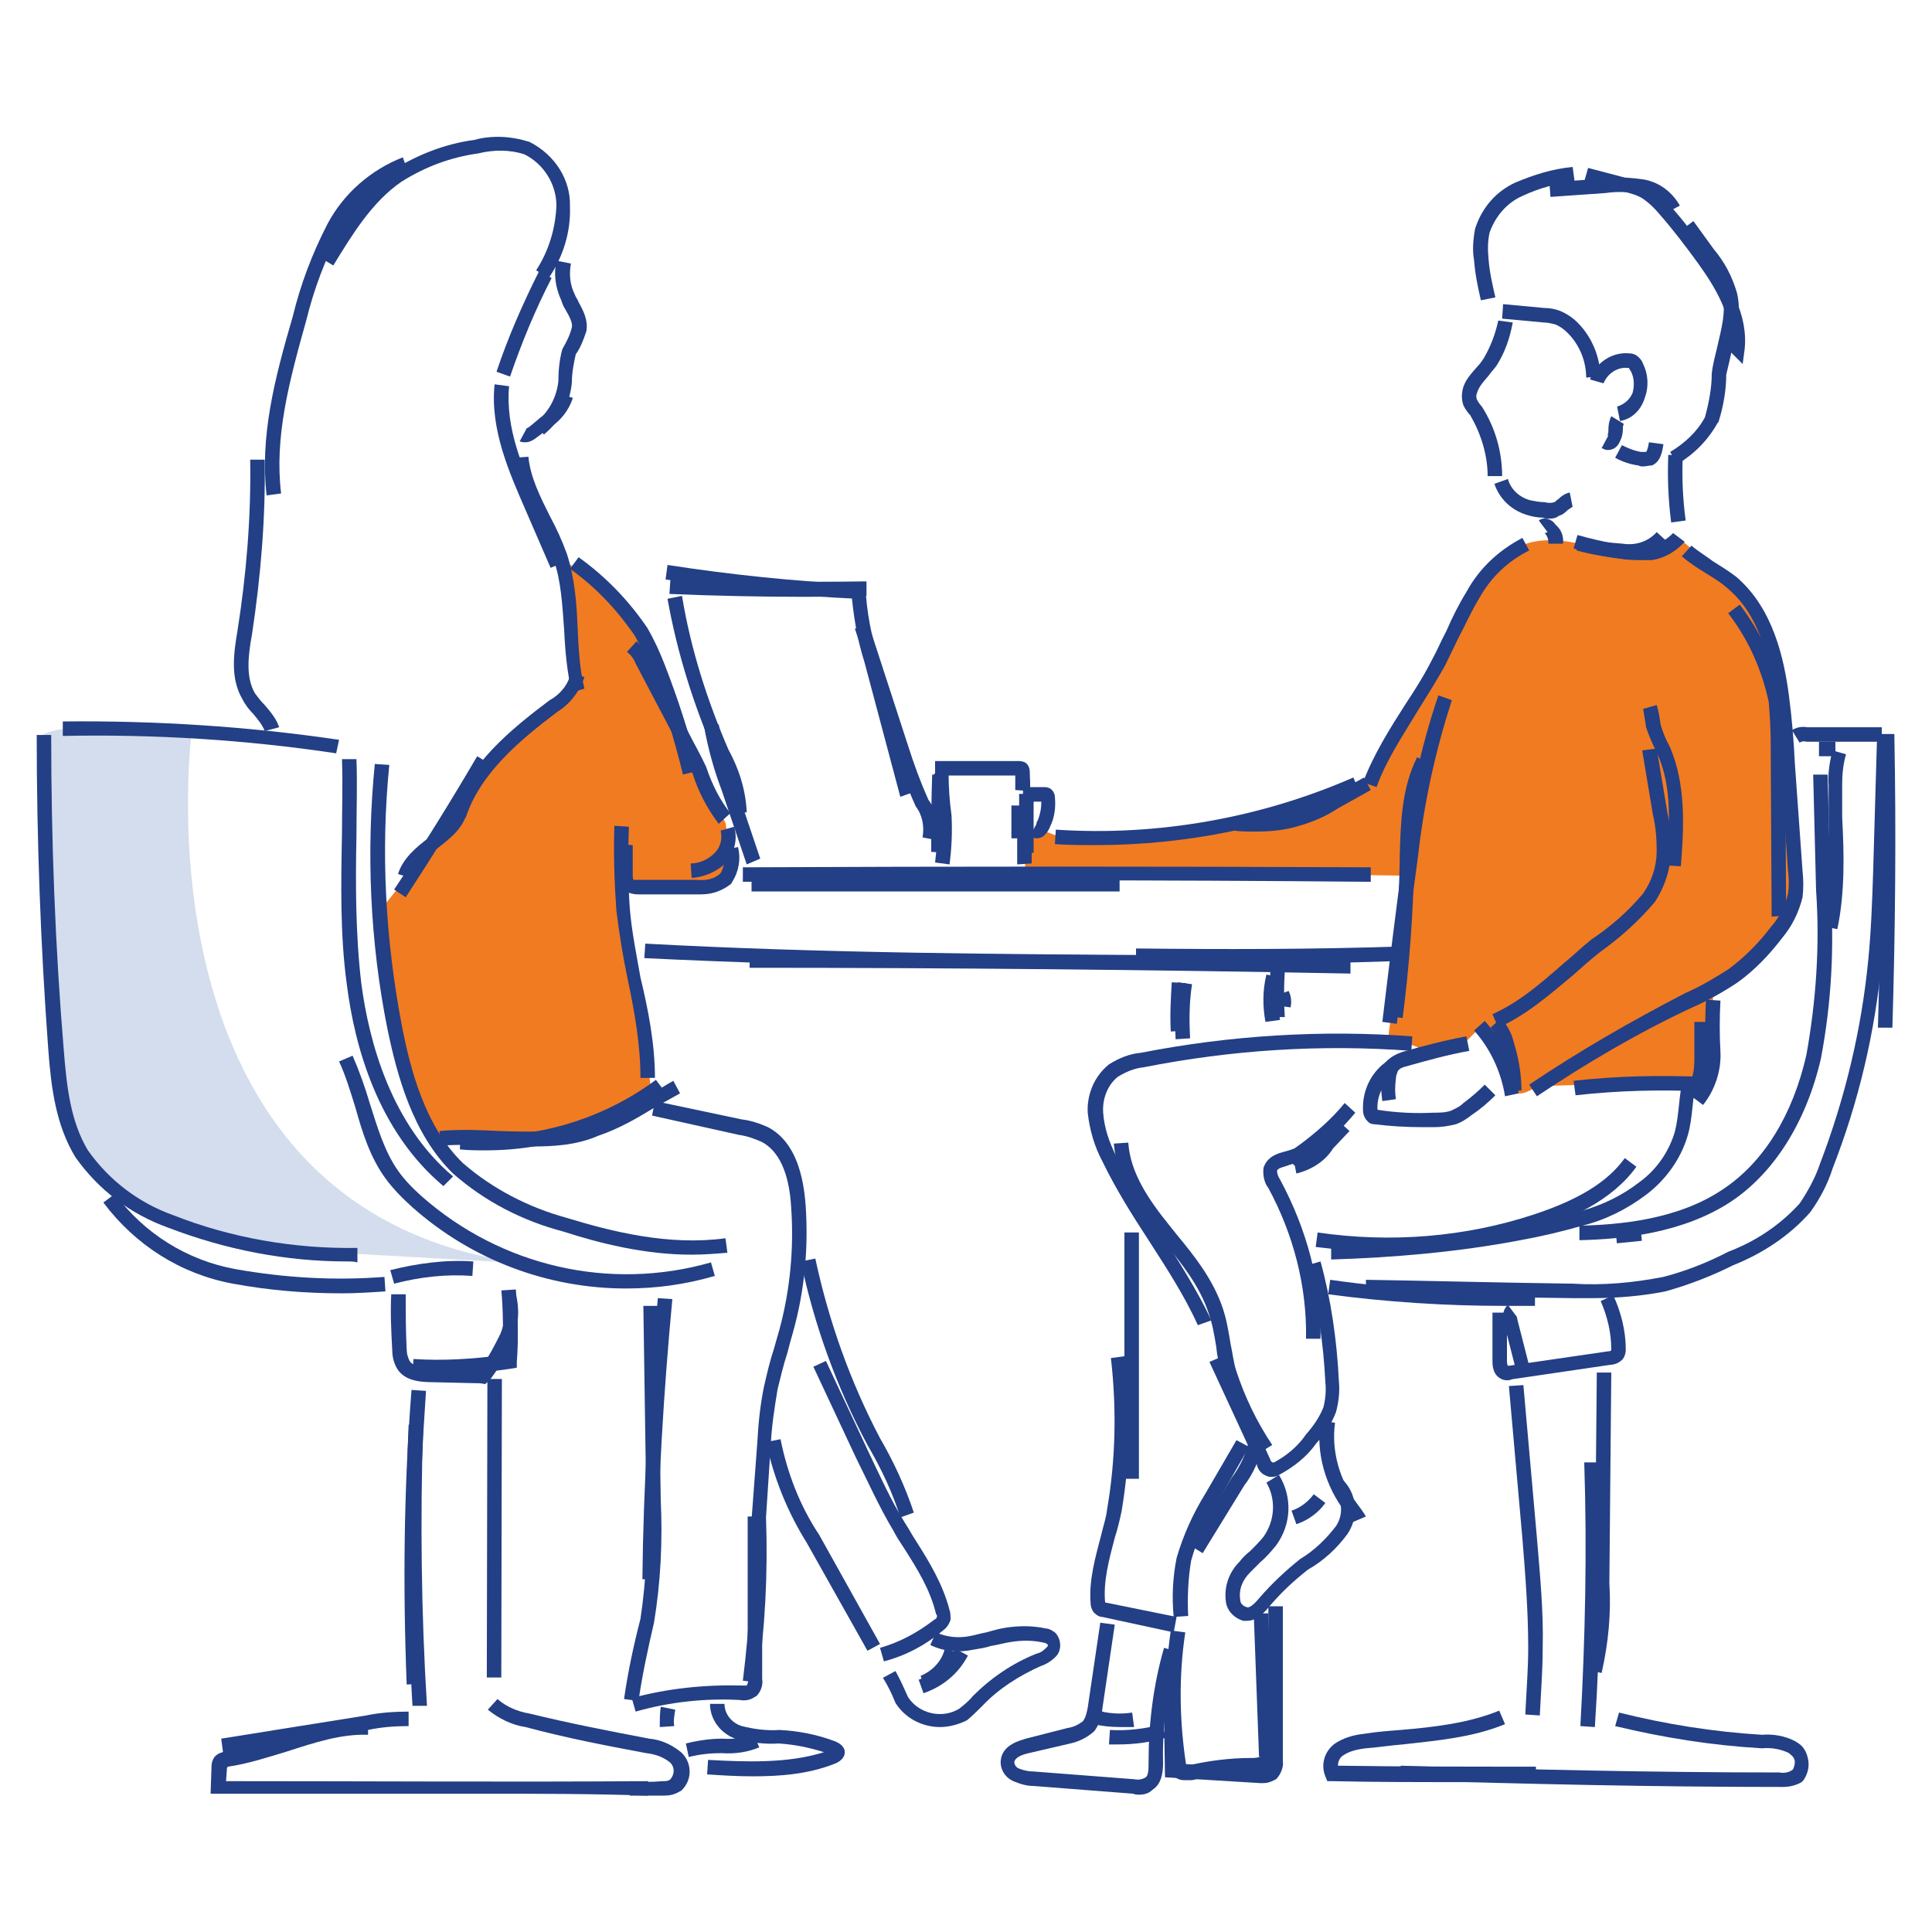
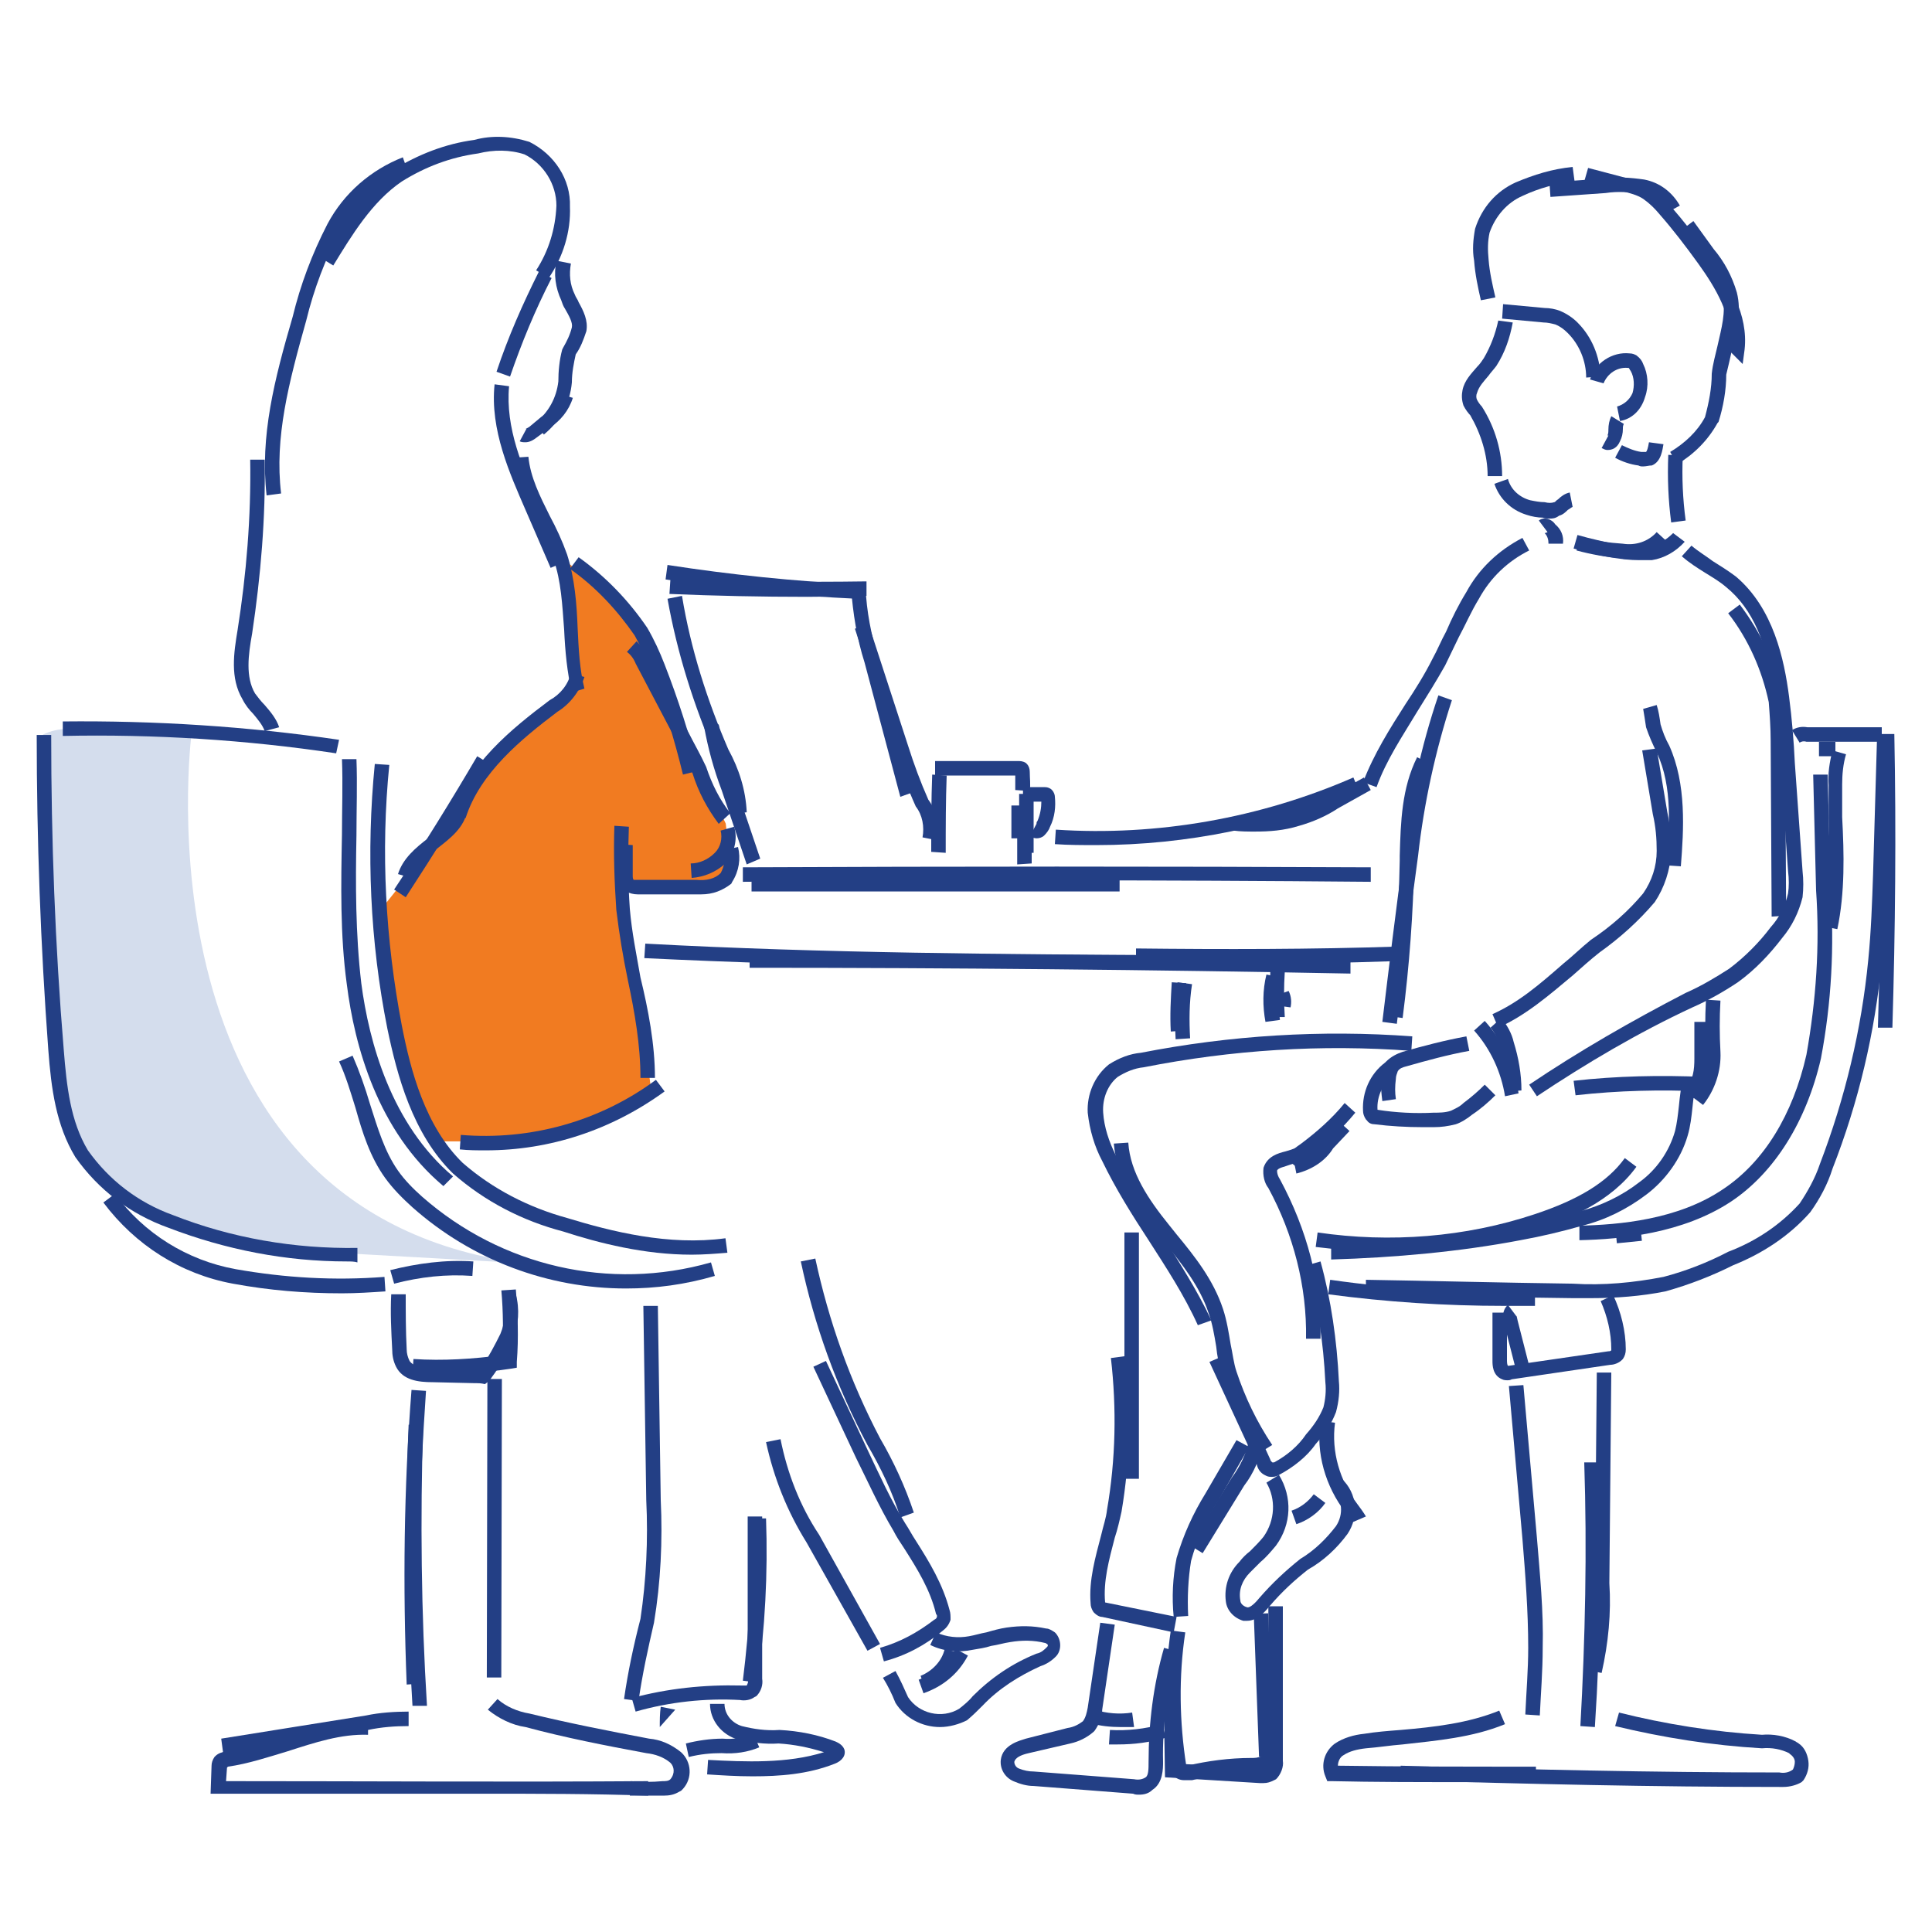
<svg xmlns="http://www.w3.org/2000/svg" version="1.1" id="Layer_1" x="0px" y="0px" viewBox="0 0 200 200" style="enable-background:new 0 0 200 200;" xml:space="preserve">
  <style type="text/css">
	.st0{fill:#F17B21;}
	.st1{fill:#D4DDED;}
	.st2{fill:#233F85;}
	.st3{fill:none;stroke:#233F85;stroke-miterlimit:10;}
</style>
  <g id="Group_14461" transform="translate(4024.428 -3870.045)">
    <path id="Path_40335" class="st0" d="M-3966,3928.4c0,0-0.9-1.2,2.4,1.5c1.8,1.4,3.4,3,4.9,4.7l2.1,4.2l0.7,3.9l2,4.3l2.7,4.3   l1.9,4l0.2,1.7l0.2,2.4l-0.1,1.3l-1.2,1l-8.2,0.3l-1-0.2l-0.8-4.4l3.2,25.7l-5.5,3.3l-6,1.6l-6.3,0.2l-4.3,0l-2.4-3.7l-1.5-4.7   l-1.7-8.8l-0.7-6.3l5.2-6.5l3.2-3.6l1.7-4.3l4.1-3.7l3.5-2.9l2.6-2l0.4-1.8l-1.1-8.9L-3966,3928.4z" />
-     <path id="Path_40336" class="st0" d="M-3861.1,3926.3c0,0-4.4-1.1-6.5,0.7c-1.3,1-2.5,2.2-3.7,3.3l-3.5,7l-3.1,5.3l-3.4,5.6   l-1.3,2.6l-1,0.7l-3.3,1l-2.3,0.6l-3.9,1.2l-9.9,1.9l-10.4,0.6l-1.8-0.3l-1.6-0.6l-1.6,0.2l0.1,3.3v0.8l19.7,0.2l19.8,0.3l-0.1,2.4   l-1.8,14.2l4.2,1.6l3.7-0.9l1.6-1.6l2.2,3.1l1.1,3.3c0,0,0.3,1.2,2.6-0.3c2.3-1.5-0.4,0-0.4,0l9.5-0.3l7.9-0.3h0.7l0.9-2.3   l-0.5-7.6l3.2-1.9l2.4-2.9l2.3-2.7l0.9-2l-0.4-5l-1.2-11.1l-0.7-7.8l-1.5-4.5l-2.2-3.2l-3-2.4l-3.4-2.9l-2.6,1.1h-4.4   L-3861.1,3926.3z" />
    <path id="Path_40337" class="st1" d="M-4004.6,3946c0,0-6.4,49.3,34.1,54.8l-17.9-1l-10.1-1.3l-11.1-3.4l-5.5-4.4l-2.1-3.7   l-1.2-5.7l-1.3-20l-0.3-15.2c0.8-0.4,1.7-0.6,2.6-0.6c1.3,0,8.1,0.1,8.1,0.1L-4004.6,3946z" />
    <g id="Group_14334" transform="translate(-4023.928 3870.529)">
      <path class="st2" d="M52.3,38.5L50.9,38c1.2-3.6,2.7-7,4.4-10.4l1.3,0.7C54.9,31.6,53.5,35,52.3,38.5z" />
      <path class="st2" d="M56.5,58.3l-2.6-6c-1.6-3.7-3.7-8.3-3.2-13l1.5,0.2c-0.4,4.3,1.4,8.5,3.1,12.2l2.6,6L56.5,58.3z" />
      <path class="st2" d="M58.7,71.2c-0.5-2.1-0.7-4.3-0.8-6.5c-0.2-2.6-0.3-5-1.1-7.3c-0.4-1.3-1.1-2.6-1.7-3.8    c-1.1-2.1-2.2-4.2-2.4-6.7l1.5-0.1c0.2,2.1,1.2,4.1,2.2,6.1c0.7,1.3,1.3,2.6,1.8,4c0.8,2.5,1,5.1,1.1,7.7c0.1,2.1,0.2,4.2,0.7,6.2    L58.7,71.2z" />
      <path class="st2" d="M47.7,84.2l-1.4-0.5C48,78.6,52.4,75,56.4,72c1.1-0.6,1.9-1.6,2.2-2.8l1.4,0.4c-0.5,1.5-1.5,2.8-2.8,3.6    C53.5,76,49.2,79.5,47.7,84.2z" />
      <path class="st2" d="M26.9,75.2c-0.2-0.6-0.7-1.2-1.2-1.8c-0.4-0.4-0.8-0.9-1.1-1.5c-1.3-2.2-0.9-4.8-0.5-7.2    C25,59,25.5,53,25.4,47.1l1.5,0c0.1,6-0.4,12-1.3,18c-0.4,2.2-0.7,4.5,0.3,6.2c0.3,0.4,0.6,0.8,1,1.2c0.6,0.7,1.2,1.4,1.5,2.3    L26.9,75.2z" />
      <path class="st2" d="M27.1,50.8c-0.7-6.1,0.8-12,2.7-18.5c0.8-3.3,2-6.5,3.6-9.6c1.7-3.2,4.5-5.6,7.8-6.9l0.5,1.4    c-3,1.2-5.5,3.4-7,6.2c-1.5,2.9-2.7,6-3.5,9.3c-1.8,6.4-3.3,12.1-2.6,17.9L27.1,50.8z" />
      <path class="st2" d="M56.3,28.3L55,27.5c1.3-2,2-4.3,2.1-6.7c0-2.2-1.3-4.3-3.3-5.3c-1.5-0.5-3.2-0.5-4.8-0.1    c-2.9,0.4-5.5,1.4-7.9,2.9c-3.1,2.1-5.2,5.6-7.1,8.7l-1.3-0.8c1.9-3.2,4.2-6.8,7.5-9.1c2.6-1.6,5.4-2.7,8.4-3.1    c1.8-0.5,3.8-0.4,5.7,0.2c2.6,1.3,4.3,3.9,4.2,6.7C58.6,23.5,57.8,26.1,56.3,28.3z" />
      <path class="st2" d="M55.8,44.5l-0.9-1.2c1.4-1.1,2.2-2.6,2.4-4.3c0-1,0.1-2.2,0.4-3.3l0.1-0.2c0.4-0.7,0.7-1.3,0.9-2.1    c0.1-0.5-0.3-1.2-0.7-1.9c-0.2-0.3-0.3-0.6-0.4-0.9c-0.6-1.3-0.8-2.7-0.5-4.1l1.5,0.3C58.4,27.9,58.5,29,59,30    c0.1,0.3,0.3,0.5,0.4,0.8c0.5,0.9,1,1.9,0.8,3c-0.3,0.9-0.6,1.7-1.1,2.4c-0.2,0.9-0.4,1.9-0.4,2.9C58.5,41.3,57.5,43.1,55.8,44.5z    " />
      <path class="st2" d="M53.9,45.3c-0.2,0-0.4,0-0.6-0.1l0.7-1.3c0,0-0.1,0-0.1,0c0,0,0.1,0,0.4-0.2l1.2-1c0.9-0.6,1.6-1.4,1.9-2.4    l1.4,0.4c-0.4,1.3-1.3,2.4-2.4,3.1l-1.2,0.9C54.7,45.1,54.3,45.3,53.9,45.3z" />
      <path class="st2" d="M70.2,79.7c-0.9-3.7-2-7.3-3.4-10.9c-0.4-1.2-1-2.4-1.6-3.5c-1.8-2.6-4-5-6.7-6.9l0.9-1.2    c2.8,2,5.2,4.5,7.1,7.3c0.7,1.2,1.3,2.5,1.8,3.8c1.4,3.6,2.6,7.3,3.5,11L70.2,79.7z" />
      <path class="st2" d="M73.9,84.8c-1.2-1.6-2.1-3.3-2.7-5.2c-0.5-1.2-1.2-2.4-1.8-3.6l-4.1-7.8c-0.2-0.5-0.5-0.9-0.9-1.2l1-1.1    c0.5,0.5,0.9,1,1.2,1.6l4.1,7.7c0.6,1.2,1.3,2.4,1.9,3.7c0.6,1.8,1.4,3.4,2.5,4.8L73.9,84.8z" />
      <path class="st2" d="M71.1,90.4L71,88.9c0.9,0,1.8-0.4,2.5-1.1c0.6-0.6,0.8-1.5,0.6-2.3l1.4-0.4c0.4,1.3,0,2.8-0.9,3.8    C73.6,89.8,72.4,90.3,71.1,90.4z" />
      <path class="st2" d="M72.1,92.1c-0.2,0-0.4,0-0.6,0l-6,0c-0.4,0-0.8-0.1-1.2-0.3l-0.2-0.1c-0.4-0.4-0.7-1-0.6-1.6    c-0.1-1-0.1-2.1,0-3.2l1.5,0.1c0,1,0,2.1,0,3.1c0,0.2,0,0.4,0.1,0.5c0.1,0,0.2,0,0.3,0l6.2,0c1,0.1,1.9-0.1,2.5-0.7    c0.4-0.7,0.5-1.6,0.4-2.4l1.4-0.3c0.3,1.2,0.1,2.5-0.6,3.6l-0.1,0.2C74.3,91.7,73.3,92.1,72.1,92.1z" />
      <path class="st2" d="M67.3,111.1l-1.5,0c0-3.4-0.6-6.8-1.3-10.1c-0.5-2.4-0.9-4.8-1.2-7.3c-0.2-2.9-0.3-5.8-0.2-8.7l1.5,0.1    c-0.1,2.8-0.1,5.7,0.1,8.5c0.2,2.4,0.7,4.8,1.1,7.1C66.6,104,67.3,107.6,67.3,111.1z" />
-       <path class="st2" d="M54.4,118.2c-1.1,0-2.2,0-3.3-0.1c-2-0.1-4.1-0.1-6,0l-0.1-1.5c2.1-0.2,4.2-0.1,6.2,0    c3.4,0.1,6.7,0.2,9.8-0.8c1.9-0.6,3.6-1.7,5.5-2.8c0.9-0.5,1.8-1.1,2.7-1.6l0.7,1.3c-0.9,0.5-1.8,1-2.7,1.5    c-1.8,1.1-3.7,2.2-5.8,2.9C59.1,118.1,56.7,118.2,54.4,118.2z" />
      <path class="st2" d="M49.8,118.6c-0.9,0-1.8,0-2.7-0.1l0.1-1.5c7.2,0.6,14.4-1.4,20.2-5.7l0.9,1.2    C62.8,116.5,56.4,118.6,49.8,118.6z" />
      <path class="st2" d="M71.1,129.4c-4.9,0-9.6-1.2-13.3-2.4c-4.2-1.1-8.1-3.1-11.4-6c-4.2-4.1-5.8-10.2-6.8-15    c-1.8-9-2.2-18.3-1.3-27.4l1.5,0.1c-0.9,9-0.4,18.1,1.3,27c0.9,4.6,2.4,10.4,6.3,14.2c3.1,2.7,6.8,4.6,10.8,5.7    c4.6,1.4,10.5,2.9,16.4,2.1l0.2,1.5C73.6,129.3,72.3,129.4,71.1,129.4z" />
      <path class="st2" d="M45.4,122.3c-6.8-5.7-9.2-14.5-10-20.9c-0.7-5.1-0.6-10.4-0.5-15.5c0-2.6,0.1-5.2,0-7.8l1.5,0    c0.1,2.6,0,5.3,0,7.9c-0.1,5-0.1,10.2,0.5,15.3c0.8,6.1,3.1,14.6,9.5,20L45.4,122.3z" />
      <path class="st2" d="M64.3,132.9c-8,0-15.9-2.9-22.1-8.4c-1-0.9-2-1.9-2.8-3c-1.6-2.2-2.4-4.8-3.1-7.3c-0.5-1.6-1-3.3-1.7-4.8    l1.4-0.6c0.7,1.6,1.3,3.3,1.8,5c0.8,2.5,1.5,4.9,2.9,6.9c0.7,1,1.6,1.9,2.5,2.7c8.2,7.2,19.4,9.8,29.9,6.8l0.4,1.4    C70.4,132.5,67.4,132.9,64.3,132.9z" />
      <path class="st2" d="M34.3,77.5c-9.3-1.4-18.9-2-28.3-1.8l0-1.5c9.5-0.1,19.1,0.5,28.6,1.9L34.3,77.5z" />
      <path class="st2" d="M35.4,130.1c-6.3,0-12.5-1.2-18.5-3.5c-3.9-1.4-7.2-3.9-9.6-7.3c-2-3.3-2.5-7.1-2.8-11.1    C3.7,97.4,3.3,86.4,3.3,75.6l1.5,0c0,10.8,0.4,21.8,1.3,32.6c0.3,3.8,0.7,7.4,2.5,10.4c2.2,3.1,5.2,5.4,8.8,6.7    c6.1,2.4,12.6,3.5,19.1,3.4l0,1.5C36.2,130.1,35.8,130.1,35.4,130.1z" />
      <path class="st2" d="M34.9,133.4c-3.8,0-7.5-0.3-11.3-1c-5.4-1-10.1-4-13.4-8.4l1.2-0.9c3,4.1,7.5,6.9,12.5,7.8    c5.1,0.9,10.2,1.2,15.4,0.8l0.1,1.5C37.9,133.3,36.4,133.4,34.9,133.4z" />
      <path class="st2" d="M40.3,132.4l-0.4-1.4c2.8-0.7,5.7-1.1,8.6-0.9l-0.1,1.5C45.7,131.4,43,131.7,40.3,132.4z" />
      <path class="st2" d="M48.8,142.7c-0.1,0-0.1,0-0.2,0l-4.3-0.1c-1.5,0-3.1-0.2-3.8-1.6c-0.3-0.6-0.4-1.2-0.4-1.8    c-0.1-1.9-0.2-3.8-0.1-5.7l1.5,0c0,1.9,0,3.8,0.1,5.7c0,0.4,0.1,0.8,0.3,1.2c0.4,0.6,1.5,0.8,2.5,0.8l4.4,0.1c0.1,0,0.2,0,0.3,0    c0,0,0-0.1,0.1-0.1c0.9-1.2,1.5-2.4,2.1-3.6c0.5-1.2,0.6-2.5,0.2-3.7l1.4-0.4c0.4,1.5,0.3,3.2-0.3,4.7c-0.6,1.4-1.3,2.7-2.2,3.9    c-0.1,0.2-0.4,0.5-0.7,0.7C49.3,142.7,49,142.7,48.8,142.7z" />
      <path class="st2" d="M44.7,141.8c-0.8,0-1.7,0-2.5-0.1l0.1-1.5c3.1,0.2,6.1,0,9.2-0.4c0.1-2.2,0.1-4.5-0.1-6.7l1.5-0.1    c0.2,2.5,0.3,5,0.1,7.5l0,0.6l-0.6,0.1C49.7,141.6,47.2,141.8,44.7,141.8z" />
      <path class="st2" d="M41.6,173.9c-0.4-10.1-0.3-20.4,0.5-30.5l1.5,0.1c-0.7,10-0.9,20.2-0.5,30.3L41.6,173.9z" />
      <rect x="35.2" y="156.9" transform="matrix(1.953121e-03 -1 1 1.953121e-03 -107.074 208.061)" class="st2" width="30.9" height="1.5" />
      <path class="st2" d="M42.2,176.1c-0.6-9.7-0.8-19.5-0.4-29.1l1.5,0.1c-0.3,9.6-0.2,19.4,0.4,29L42.2,176.1z" />
      <path class="st2" d="M22.6,181l-0.2-1.5l15-2.4c1.4-0.3,3-0.4,4.4-0.4l0,1.5c-1.4,0-2.8,0.1-4.2,0.4L22.6,181z" />
      <path class="st2" d="M49.4,185.2c-9,0-18.2,0-27.3,0l-0.8,0l0.1-2.9c0-0.3,0.1-0.6,0.3-0.9l0.1-0.1c0.3-0.3,0.7-0.4,1.1-0.5    c1.9-0.3,3.9-0.9,5.9-1.5c2.8-0.9,5.7-1.8,8.8-1.7l0,1.5c-2.8-0.1-5.5,0.8-8.3,1.7c-2,0.6-4.1,1.3-6.2,1.6l0,0l-0.1,0.1l-0.1,1.4    c14.7,0,29.4,0.1,43.7,0l0,1.5C60.9,185.2,55.2,185.2,49.4,185.2z" />
      <path class="st2" d="M66.4,185.4c-0.6,0-1.1,0-1.7,0l0.1-1.5c1.1,0.1,2.2,0.1,3.3,0c0.3,0,0.6,0,0.8-0.2c0.5-0.6,0.4-1.3,0-1.7    c-0.7-0.6-1.6-0.9-2.5-1c-4.3-0.8-8.4-1.6-12.5-2.7c-1.4-0.2-2.8-0.9-3.9-1.8l1-1.1c0.9,0.8,2.1,1.3,3.3,1.5    c4.1,1,8.2,1.8,12.4,2.6c1.2,0.1,2.3,0.6,3.3,1.4c1.1,1,1.2,2.7,0.2,3.8c-0.1,0.1-0.1,0.1-0.2,0.2l-0.2,0.1    c-0.5,0.3-1,0.4-1.6,0.4C67.5,185.4,66.9,185.4,66.4,185.4z" />
-       <path class="st2" d="M78.6,159.6l-1.5-0.1l0.8-10.7c0.1-1.9,0.3-3.9,0.7-5.8c0.3-1.3,0.6-2.6,1-3.8c0.2-0.7,0.4-1.4,0.6-2.1    c1.1-4.1,1.5-8.4,1.2-12.6c-0.2-3.6-1.3-5.9-3.1-6.8c-0.7-0.3-1.5-0.6-2.3-0.7L67,115l0.3-1.5l9,1.9c0.9,0.1,1.8,0.4,2.7,0.8    c2.3,1.2,3.6,3.9,3.9,8.1c0.3,4.4-0.1,8.8-1.3,13.1c-0.2,0.7-0.4,1.4-0.6,2.2c-0.4,1.2-0.7,2.5-1,3.7c-0.3,1.8-0.6,3.7-0.7,5.6    L78.6,159.6z" />
-       <path class="st2" d="M67.5,163l-1.5,0c0.1-9.7,0.7-19.5,1.6-29.1l1.5,0.1C68.2,143.6,67.6,153.4,67.5,163z" />
      <path class="st2" d="M65.6,175.6l-1.5-0.2c0.4-2.8,1-5.6,1.7-8.3c0.6-4,0.8-8.2,0.6-12.3l-0.3-20.1l1.5,0l0.3,20.1    c0.2,4.2,0,8.5-0.7,12.7C66.6,170.1,66,172.8,65.6,175.6z" />
      <path class="st2" d="M65.3,176.7l-0.4-1.4c3.7-1,7.5-1.4,11.4-1.3c0.2,0,0.4,0,0.5,0c0.1-0.2,0.2-0.4,0.1-0.6l0-16.9h1.5v16.8    c0.1,0.6-0.1,1.3-0.6,1.8l-0.2,0.1c-0.4,0.3-1,0.4-1.5,0.3C72.5,175.3,68.8,175.7,65.3,176.7z" />
      <path class="st2" d="M77.9,173.7l-1.5-0.2c0.7-5.6,1-11.2,0.9-16.8l1.5,0C79,162.4,78.7,168.1,77.9,173.7z" />
-       <path class="st2" d="M67.8,178.3c0-0.7,0-1.4,0.1-2.1l1.5,0.3c-0.1,0.6-0.2,1.2-0.1,1.7L67.8,178.3z" />
+       <path class="st2" d="M67.8,178.3c0-0.7,0-1.4,0.1-2.1l1.5,0.3L67.8,178.3z" />
      <path class="st2" d="M77.4,183.4c-1.6,0-3.2-0.1-4.7-0.2l0.1-1.5c3.8,0.2,8.2,0.4,12-0.8c-1.6-0.5-3.1-0.8-4.7-0.9    c-1.4,0.1-2.8-0.1-4.2-0.4c-1.7-0.5-2.9-2-2.9-3.7l1.5,0c0,1.1,0.8,2,1.8,2.3c1.2,0.3,2.5,0.5,3.9,0.4c2,0.1,4,0.5,5.8,1.2    c0.2,0.1,0.7,0.3,0.9,0.8c0.2,0.6-0.2,1.2-1,1.5C83.1,183.2,80.2,183.4,77.4,183.4z" />
      <path class="st2" d="M70.8,181.4l-0.3-1.4c1.2-0.3,2.5-0.5,3.8-0.5c1.2,0.1,2.2-0.1,3.2-0.5l0.6,1.4c-1.2,0.5-2.5,0.7-3.9,0.6    C73.1,181,72,181.1,70.8,181.4z" />
      <path class="st2" d="M89.3,170.4L83,159.2c-2-3.2-3.4-6.7-4.2-10.4l1.5-0.3c0.7,3.5,2,6.9,4,9.9l6.3,11.3L89.3,170.4z" />
      <path class="st2" d="M92.7,156.6c-0.8-2.6-2-5.1-3.4-7.5c-3.2-6-5.5-12.4-6.9-19l1.5-0.3c1.4,6.5,3.6,12.7,6.7,18.6    c1.4,2.4,2.6,5,3.5,7.7L92.7,156.6z" />
      <path class="st2" d="M91,171.5l-0.4-1.4c2.1-0.6,3.9-1.6,5.6-2.9c0.2-0.1,0.3-0.2,0.3-0.4c0,0,0-0.1-0.1-0.2    c-0.6-2.5-1.9-4.6-3.3-6.8c-0.4-0.6-0.8-1.2-1.1-1.8c-1.5-2.5-2.7-5.2-3.9-7.6l-4.4-9.4l1.3-0.6l4.4,9.4c1.1,2.3,2.3,5,3.8,7.4    c0.4,0.6,0.7,1.2,1.1,1.8c1.4,2.2,2.8,4.5,3.5,7.2c0.1,0.3,0.1,0.6,0.1,1c-0.2,0.6-0.5,0.9-0.9,1.2    C95.3,169.8,93.3,170.9,91,171.5z" />
      <path class="st2" d="M96.8,178.3c-1.8,0-3.6-0.9-4.6-2.5c-0.4-1-0.8-1.8-1.3-2.6l1.3-0.7c0.5,0.9,0.9,1.8,1.3,2.7    c1.1,1.7,3.5,2.3,5.3,1.2c0.5-0.4,1-0.8,1.4-1.3c1.9-1.9,4.1-3.4,6.6-4.4c0.5-0.1,0.8-0.4,1.1-0.7c0.1-0.1,0.1-0.2,0-0.3    c-0.1,0-0.1-0.1-0.2-0.1c-1.2-0.3-2.4-0.3-3.6-0.1c-0.7,0.1-1.3,0.3-2,0.4c-0.6,0.2-1.3,0.3-1.9,0.4c-1.4,0.3-3,0.2-4.4-0.5    l0.6-1.3c1.1,0.5,2.3,0.6,3.4,0.4c0.6-0.1,1.2-0.3,1.8-0.4c0.7-0.2,1.4-0.4,2.1-0.5c1.4-0.2,2.7-0.2,4.1,0.1    c0.3,0,0.6,0.2,0.9,0.4l0.1,0.1c0.6,0.7,0.6,1.8,0,2.4c-0.5,0.5-1,0.8-1.6,1c-2.2,1-4.3,2.3-6,4.1c-0.5,0.5-1,1-1.6,1.5    C98.8,178,97.8,178.3,96.8,178.3z" />
      <path class="st2" d="M95.3,174.4l-0.5-1.4c1.2-0.5,2.2-1.5,2.5-2.8l1.4,0.4C98.3,172.3,97,173.7,95.3,174.4z" />
      <path class="st2" d="M95.1,174.8l-0.5-1.4c1.6-0.6,3-1.7,3.8-3.2l1.3,0.7C98.7,172.8,97.1,174.1,95.1,174.8z" />
      <path class="st2" d="M153.5,48.8c0-2.2-0.7-4.4-1.8-6.3c-0.2-0.2-0.5-0.6-0.7-1c-0.2-0.6-0.2-1.1-0.1-1.6c0.2-1,0.9-1.7,1.5-2.4    c0.3-0.3,0.5-0.6,0.7-0.9c0.7-1.2,1.2-2.5,1.5-3.9l1.5,0.2c-0.3,1.6-0.8,3.1-1.7,4.5c-0.3,0.4-0.6,0.7-0.8,1    c-0.5,0.6-1,1.1-1.2,1.8c-0.1,0.2-0.1,0.5,0,0.7c0.1,0.2,0.3,0.5,0.5,0.7c1.4,2.2,2.1,4.7,2.1,7.2L153.5,48.8z" />
      <path class="st2" d="M159.9,53.2c-0.2,0-0.5,0-0.7-0.1c-0.5,0-1.1-0.1-1.7-0.3c-1.6-0.5-2.8-1.7-3.3-3.2l1.4-0.5    c0.3,1.1,1.2,1.9,2.3,2.2c0.5,0.1,1,0.2,1.5,0.2c0.4,0.1,0.7,0.1,1,0c0.1,0,0.2-0.2,0.4-0.3c0.3-0.3,0.7-0.6,1.2-0.7l0.3,1.5    c-0.1,0-0.3,0.2-0.5,0.3c-0.2,0.2-0.5,0.5-0.9,0.6C160.5,53.2,160.2,53.2,159.9,53.2z" />
      <path class="st2" d="M161.3,55.8l-1.5,0c0-0.4-0.1-0.8-0.4-1.1c0,0,0.1,0,0.3-0.1l-0.9-1.2c0.5-0.4,1.3-0.2,1.7,0.4    C161.1,54.3,161.4,55,161.3,55.8z" />
      <path class="st2" d="M172.5,53.6c-0.3-2.3-0.4-4.6-0.3-7l1.5,0.1c-0.1,2.2,0,4.5,0.3,6.7L172.5,53.6z" />
      <path class="st2" d="M163.7,38.6c0-1.7-0.7-3.4-1.9-4.6c-0.4-0.4-0.8-0.7-1.3-0.9c-0.4-0.1-0.8-0.2-1.2-0.2l-4.3-0.4l0.1-1.5    l4.3,0.4c0.5,0,1.1,0.1,1.6,0.3c0.7,0.3,1.3,0.7,1.8,1.2c1.5,1.5,2.3,3.5,2.4,5.6L163.7,38.6z" />
      <path class="st2" d="M167.2,43.1l-0.3-1.5c0.7-0.2,1.3-0.7,1.6-1.4c0.2-0.7,0.2-1.6-0.2-2.3c-0.1-0.1-0.1-0.2-0.2-0.3    c0,0,0,0-0.1,0c-1.1-0.1-2.1,0.6-2.5,1.6l-1.4-0.4c0.5-1.7,2.3-2.9,4.1-2.7c0.3,0,0.5,0.1,0.7,0.2c0.4,0.3,0.6,0.6,0.7,0.9    c0.5,1,0.6,2.3,0.2,3.4C169.4,42,168.4,42.9,167.2,43.1z" />
      <path class="st2" d="M165.9,46.1c-0.2,0-0.4-0.1-0.6-0.2l0.7-1.3c-0.1,0-0.1,0-0.1,0c0.1-0.2,0.1-0.4,0.1-0.6c0-0.5,0.1-1,0.3-1.4    l1.3,0.8c-0.1,0.2-0.1,0.3-0.1,0.5c0,0.5-0.1,0.9-0.3,1.3C166.9,45.9,166.4,46.1,165.9,46.1z" />
      <path class="st2" d="M169.6,47.8c-0.2,0-0.3,0-0.5-0.1c-0.8-0.1-1.7-0.4-2.4-0.8l0.7-1.3c0.6,0.3,1.3,0.6,2,0.7c0.2,0,0.4,0,0.5,0    c0.1-0.1,0.2-0.4,0.3-1l1.5,0.2c-0.1,0.5-0.2,1.8-1.2,2.2C170.2,47.7,169.9,47.8,169.6,47.8z" />
      <path class="st2" d="M152.8,30.6c-0.3-1.3-0.6-2.7-0.7-4.1c-0.2-1.1-0.1-2.2,0.1-3.3c0.7-2.2,2.2-3.9,4.2-4.8    c1.9-0.8,3.8-1.4,5.9-1.6l0.2,1.5c-1.9,0.2-3.7,0.7-5.4,1.5c-1.6,0.7-2.8,2.1-3.4,3.8c-0.2,0.9-0.2,1.8-0.1,2.8    c0.1,1.3,0.4,2.6,0.7,3.9L152.8,30.6z" />
      <path class="st2" d="M172.1,21.5c-0.5-1-1.5-1.7-2.6-1.9c-1.3-0.2-2.5-0.3-3.8-0.1l-5.7,0.4l-0.1-1.5l5.6-0.4    c1.4-0.2,2.8-0.1,4.2,0.1c1.6,0.3,2.9,1.3,3.7,2.7L172.1,21.5z" />
      <path class="st2" d="M179.9,37.2l-1.6-1.6l0.3-0.2c0.3-3.1-1.5-6.1-3.3-8.6c-1.3-1.8-2.6-3.5-4-5.1c-0.5-0.6-1-1.1-1.7-1.6    c-0.6-0.4-1.4-0.6-2.2-0.8l-3.9-1l0.4-1.4l3.8,1c0.9,0.2,1.8,0.5,2.7,1c0.8,0.6,1.5,1.2,2,1.9c1.4,1.6,2.8,3.4,4.1,5.2    c2,2.8,4,6.1,3.6,9.7L179.9,37.2z" />
      <path class="st2" d="M173.1,47.6l-0.7-1.3c1.5-0.9,2.8-2.1,3.6-3.6c0.4-1.5,0.7-3,0.7-4.5c0.1-1,0.4-2,0.6-2.9    c0.4-1.8,0.9-3.5,0.5-5.1c-0.4-1.4-1.1-2.8-2.1-4l-2.1-2.9l1.2-0.9l2.1,2.9c1.1,1.3,1.9,2.8,2.4,4.5c0.5,2,0,4-0.5,5.9    c-0.2,0.9-0.4,1.8-0.6,2.6c0,1.6-0.3,3.3-0.8,4.9l-0.1,0.1C176.3,45.1,174.9,46.5,173.1,47.6z" />
      <path class="st2" d="M168.1,57.4c-0.3,0-0.6,0-0.8-0.1c-1.5-0.1-3.1-0.4-4.6-0.8l0.4-1.4c1.5,0.4,2.9,0.6,4.4,0.7    c1.3,0.2,2.6-0.2,3.5-1.2l1.1,1C171,56.8,169.6,57.4,168.1,57.4z" />
      <path class="st2" d="M169.1,57.5c-0.8,0-1.6-0.1-2.3-0.2c-1.5-0.2-2.9-0.6-4.4-1l0.4-1.4c1.4,0.4,2.8,0.7,4.2,1    c1.1,0.2,2.2,0.3,3.2,0.1c1-0.1,1.8-0.6,2.5-1.3l1.2,0.9c-0.9,1-2.1,1.7-3.4,1.9C170,57.5,169.6,57.5,169.1,57.5z" />
      <path class="st2" d="M142,81l-1.4-0.5c1.1-2.9,2.8-5.6,4.4-8.1c1-1.5,2-3.1,2.8-4.7c0.5-0.9,0.9-1.9,1.4-2.8    c0.6-1.4,1.3-2.8,2.1-4.1c1.3-2.4,3.3-4.3,5.8-5.6l0.7,1.3c-2.2,1.1-4,2.8-5.2,5c-0.8,1.3-1.4,2.7-2.1,4c-0.5,1-0.9,1.9-1.4,2.9    c-0.9,1.6-1.9,3.2-2.9,4.8C144.7,75.7,143,78.2,142,81z" />
      <path class="st2" d="M113,87c-1.4,0-2.9,0-4.3-0.1l0.1-1.5c10.5,0.7,21.2-1.2,30.8-5.4l0.6,1.4C131.7,85.1,122.3,87,113,87z" />
      <path class="st2" d="M129.4,85.6c-0.7,0-1.5,0-2.2-0.1l0.2-1.5c2.1,0.2,4.2,0.1,6.3-0.4c1.2-0.4,2.5-1,3.6-1.7l3.4-1.9l0.7,1.3    l-3.4,1.9c-1.2,0.8-2.6,1.4-4,1.8C132.4,85.5,130.9,85.6,129.4,85.6z" />
      <path class="st2" d="M144.1,105.5l-1.5-0.2c0.7-5.8,1.4-11.6,2.2-17.4c0.6-5.6,1.8-11.1,3.6-16.4l1.4,0.5    c-1.7,5.2-2.9,10.7-3.5,16.1C145.5,93.9,144.8,99.7,144.1,105.5z" />
      <path class="st2" d="M144.7,104.9l-1.5-0.2c0.7-5.3,1.1-10.8,1.2-16.1l0-0.5c0.1-3.5,0.2-7,1.8-10.2l1.3,0.7    c-1.5,2.8-1.6,6.2-1.6,9.5l0,0.5C145.8,94,145.4,99.5,144.7,104.9z" />
      <path class="st2" d="M158.6,113l-0.8-1.2c5.2-3.5,10.6-6.6,16.2-9.5c1.6-0.7,3.1-1.6,4.5-2.5c1.6-1.2,3.1-2.7,4.3-4.3    c0.9-1,1.5-2.2,1.8-3.5c0.1-0.7,0.1-1.5,0-2.3l-0.8-11.2c-0.2-2.2-0.3-4.5-0.6-6.8c-0.7-5.6-2.3-9.2-5-11.4    c-0.7-0.6-1.4-1-2.2-1.5c-0.8-0.5-1.6-1-2.4-1.7l1-1.1c0.7,0.6,1.4,1,2.2,1.6c0.8,0.5,1.6,1,2.4,1.6c3.9,3.3,5,8.6,5.5,12.4    c0.3,2.3,0.5,4.7,0.6,6.9l0.8,11.2c0.1,0.9,0.1,1.8,0,2.7c-0.4,1.6-1.1,3-2.1,4.2c-1.3,1.7-2.8,3.3-4.6,4.6    c-1.5,1-3.1,1.9-4.7,2.6C169.1,106.4,163.7,109.6,158.6,113z" />
      <path class="st2" d="M155.3,113c-0.4-2.5-1.5-4.9-3.2-6.8l1.1-1c1.9,2.1,3.1,4.7,3.5,7.5L155.3,113z" />
      <path class="st2" d="M155.6,112.5c-0.1-1.6-0.3-3.1-0.8-4.6c-0.2-0.7-0.5-1.4-1-2l1.1-1c0.6,0.7,1.1,1.6,1.3,2.5    c0.5,1.6,0.8,3.3,0.8,5L155.6,112.5z" />
      <path class="st2" d="M154.6,105.9l-0.6-1.4c2.7-1.2,4.9-3.1,7.3-5.2c1-0.8,1.9-1.7,2.9-2.5c2.1-1.4,3.9-3,5.4-4.8    c0.9-1.3,1.4-2.8,1.4-4.4c0-1.3-0.1-2.5-0.4-3.8l-1.1-6.6l1.5-0.2l1.1,6.6c0.3,1.3,0.4,2.7,0.4,4.1c-0.1,1.9-0.7,3.7-1.7,5.2    c-1.7,2-3.6,3.7-5.7,5.2c-0.9,0.7-1.9,1.6-2.8,2.4C159.9,102.5,157.5,104.6,154.6,105.9z" />
      <path class="st2" d="M173.5,89.2l-1.5-0.1c0.3-3.8,0.7-8.1-1-11.7c-0.4-0.8-0.8-1.7-1.1-2.6c-0.1-0.7-0.2-1.3-0.3-1.9l1.4-0.4    c0.2,0.6,0.3,1.3,0.4,2c0.2,0.7,0.5,1.5,0.9,2.2C174.1,80.7,173.8,85.4,173.5,89.2z" />
      <path class="st2" d="M182.9,94.4l-0.1-18.2c0-1.3-0.1-2.7-0.2-4c-0.7-3.3-2.1-6.5-4.2-9.2l1.2-0.9c2.2,2.9,3.8,6.3,4.5,9.8    c0.2,1.4,0.3,2.8,0.2,4.2l0.1,18.2L182.9,94.4z" />
      <path class="st2" d="M142.6,113.5c-0.1-0.8-0.2-1.6-0.1-2.4c0-0.5,0.1-1.1,0.4-1.6l0.1-0.1c0.5-0.5,1.1-0.8,1.7-1    c2.1-0.6,4.4-1.2,6.6-1.6l0.3,1.5c-2.2,0.4-4.4,1-6.5,1.6c-0.4,0.1-0.7,0.2-0.9,0.5c-0.1,0.3-0.2,0.5-0.2,0.8    c-0.1,0.8-0.1,1.4,0,2.1L142.6,113.5z" />
      <path class="st2" d="M146.8,116.2c-1.7,0-3.4-0.1-5-0.3c-0.3,0-0.6-0.1-0.8-0.4l-0.1-0.1c-0.2-0.3-0.3-0.6-0.3-0.9    c-0.1-1.9,0.7-3.8,2.3-5l0.9,1.2c-1.1,0.9-1.8,2.3-1.7,3.7c1.9,0.3,3.9,0.4,5.8,0.3c0.6,0,1.2,0,1.8-0.2c0.4-0.2,0.9-0.4,1.3-0.8    c0.8-0.6,1.5-1.2,2.2-1.9l1.1,1.1c-0.7,0.7-1.5,1.4-2.4,2c-0.5,0.4-1.1,0.8-1.7,1c-0.8,0.2-1.5,0.3-2.3,0.3    C147.4,116.2,147.1,116.2,146.8,116.2z" />
      <path class="st2" d="M123.5,136.7c-1.4-3.1-3.3-6-5.1-8.8c-1.7-2.6-3.4-5.3-4.8-8.2c-0.8-1.5-1.3-3.2-1.5-5    c-0.1-1.9,0.7-3.8,2.2-5c1.1-0.7,2.2-1.1,3.3-1.2c9.2-1.8,18.7-2.4,28.1-1.7l-0.1,1.5c-9.3-0.7-18.6-0.1-27.7,1.7    c-1,0.1-1.9,0.5-2.7,1c-1,0.8-1.6,2.2-1.5,3.7c0.1,1.5,0.6,3,1.3,4.4c1.4,2.8,3.1,5.5,4.7,8.1c1.8,2.9,3.7,5.8,5.2,9L123.5,136.7z    " />
      <path class="st2" d="M129.9,149.9c-1.7-2.5-3-5.2-3.9-8c-0.3-1-0.5-2-0.6-3c-0.2-1.2-0.4-2.4-0.8-3.5c-0.9-2.7-2.7-5-4.5-7.2    l-0.8-1c-2.2-2.7-4.2-5.8-4.5-9.3l1.5-0.1c0.2,3.1,2.1,5.9,4.2,8.5l0.8,1c1.9,2.3,3.8,4.7,4.8,7.7c0.4,1.2,0.6,2.5,0.8,3.7    c0.2,0.9,0.3,1.9,0.6,2.8c0.9,2.7,2.1,5.2,3.7,7.6L129.9,149.9z" />
      <path class="st2" d="M131.2,152.4c-0.2,0-0.4,0-0.6-0.1l-0.2-0.1c-0.4-0.2-0.7-0.6-0.8-1.1l-4.9-10.6l1.4-0.6l4.9,10.7    c0,0.1,0.1,0.2,0.2,0.3c0.1,0,0.1,0,0.2,0c1.3-0.7,2.5-1.7,3.3-2.9c0.8-0.9,1.4-1.8,1.8-2.8c0.2-0.8,0.3-1.7,0.2-2.6    c-0.2-4.1-0.8-8.2-1.9-12.1l1.4-0.4c1.1,4,1.7,8.2,1.9,12.4c0.1,1,0,2.1-0.3,3.2c-0.5,1.3-1.2,2.3-2.1,3.3    c-0.9,1.3-2.3,2.4-3.8,3.2C131.8,152.3,131.5,152.4,131.2,152.4z" />
      <path class="st2" d="M136.2,138.1l-1.5,0c0.1-5.4-1.3-10.8-3.9-15.6c-0.4-0.5-0.6-1.3-0.5-2.1c0.4-1.2,1.5-1.5,2.3-1.7    c1.5-0.4,2.8-1.2,3.9-2.3l1,1.1c-1.3,1.2-2.8,2.1-4.5,2.6c-0.5,0.2-1.2,0.3-1.3,0.6c0,0.3,0.1,0.6,0.3,0.9    C134.8,126.8,136.3,132.4,136.2,138.1z" />
      <path class="st2" d="M133.7,120.3l-1.2-0.9c0.5-0.6,1.1-1.1,1.7-1.5c1.6-1.2,3.2-2.6,4.5-4.2l1.1,1c-1.4,1.7-3,3.2-4.8,4.5    C134.5,119.4,134.1,119.9,133.7,120.3z" />
      <path class="st2" d="M133.7,121l-0.3-1.5c1.2-0.3,2.2-1,3-2l1.7-1.9l1.1,1l-1.7,1.8C136.7,119.7,135.3,120.6,133.7,121z" />
      <path class="st2" d="M137.3,129.9l0-1.5c6.6-0.1,13.2-0.8,19.6-2c2.1-0.4,4.2-0.8,6.2-1.5c2.2-0.6,4.3-1.6,6.1-3    c1.8-1.3,3.1-3.2,3.7-5.3c0.2-0.8,0.3-1.7,0.4-2.6c0.1-1,0.2-2,0.5-3l1.4,0.4c-0.3,0.9-0.4,1.8-0.5,2.8c-0.1,0.9-0.2,1.9-0.5,2.9    c-0.7,2.4-2.3,4.6-4.3,6.1c-2,1.5-4.2,2.6-6.6,3.2c-2.1,0.6-4.2,1.1-6.4,1.5C150.6,129.1,143.9,129.7,137.3,129.9z" />
      <path class="st2" d="M162.6,112.9l-0.2-1.5c4.4-0.5,9-0.6,13.5-0.4l-0.1,1.5C171.5,112.3,167,112.4,162.6,112.9z" />
      <path class="st2" d="M175.8,113.9l-1.2-0.9c1-1.3,1.5-2.9,1.5-4.5c-0.1-1.8-0.1-3.6,0-5.5l1.5,0.1c-0.1,1.8-0.1,3.5,0,5.3    C177.7,110.4,177,112.4,175.8,113.9z" />
      <path class="st2" d="M174.8,113.2l-0.8-1.3c0.8-0.5,0.9-1.7,0.9-2.8l0-3.8l1.5,0l0,3.8C176.4,110,176.4,112.2,174.8,113.2z" />
      <path class="st2" d="M143.1,129.1c-2.5,0-5-0.2-7.4-0.5l0.2-1.5c7.5,1.1,15.3,0.5,22.5-1.9c4.5-1.5,7.5-3.3,9.3-5.8l1.2,0.9    c-2.6,3.6-7,5.4-10,6.4C153.8,128.3,148.4,129.1,143.1,129.1z" />
      <rect x="115.9" y="127.1" class="st2" width="1.5" height="25.5" />
      <path class="st2" d="M121,168.5l-7.4-1.6c-0.3,0-0.6-0.2-0.8-0.4l-0.1-0.1c-0.2-0.3-0.3-0.6-0.3-0.9c-0.2-2.4,0.5-4.8,1.1-7.1    c0.2-0.9,0.5-1.7,0.6-2.6c0.9-5.2,1-10.5,0.4-15.7l1.5-0.2c0.6,5.4,0.5,10.8-0.4,16.1c-0.2,0.9-0.4,1.8-0.7,2.7    c-0.6,2.3-1.2,4.5-1,6.7l7.4,1.5L121,168.5z" />
      <path class="st2" d="M121,166.9c-0.2-2-0.1-4.1,0.3-6.1c0.7-2.4,1.7-4.6,3-6.7l3.2-5.5l1.3,0.7l-3.2,5.6c-1.3,2-2.2,4-2.8,6.2    c-0.3,1.8-0.4,3.8-0.3,5.7L121,166.9z" />
      <path class="st2" d="M124,160.3l-1.3-0.8l4.3-7c0.9-1.2,1.5-2.5,1.8-3.9l1.5,0.3c-0.4,1.6-1,3.1-2,4.4L124,160.3z" />
      <path class="st2" d="M128.6,167.3c-0.1,0-0.2,0-0.4,0c-1-0.3-1.7-1.1-1.8-2c-0.2-1.5,0.3-3,1.4-4.1c0.3-0.4,0.7-0.8,1.1-1.1    c0.5-0.5,1-1,1.4-1.5c1.2-1.7,1.3-3.9,0.3-5.6l1.3-0.8c1.4,2.3,1.3,5.1-0.3,7.3c-0.5,0.6-1,1.2-1.6,1.7c-0.4,0.4-0.7,0.7-1.1,1.1    c-0.8,0.8-1.2,1.8-1,2.9c0,0.3,0.3,0.6,0.7,0.7c0.3,0.1,0.9-0.5,1.3-1c1.3-1.5,2.7-2.8,4.2-4c1.5-0.9,2.7-2.1,3.7-3.4    c0.8-1.2,0.7-2.8-0.4-3.8l1-1.1c1.6,1.5,1.8,3.9,0.6,5.7c-1.1,1.5-2.5,2.8-4.1,3.7c-1.4,1.1-2.7,2.3-3.9,3.7    C130.5,166.3,129.7,167.3,128.6,167.3z" />
      <path class="st2" d="M139.5,157.1c-0.2-0.4-0.4-0.7-0.7-1c-2.1-2.7-3.1-6.2-2.6-9.5l1.5,0.2c-0.4,3,0.5,6,2.3,8.4    c0.3,0.4,0.6,0.8,0.9,1.3L139.5,157.1z" />
      <path class="st2" d="M133.7,157.3l-0.5-1.4c0.9-0.3,1.7-0.9,2.3-1.7l1.2,0.9C136,156.1,134.9,156.9,133.7,157.3z" />
      <path class="st2" d="M117.4,185.3c-0.2,0-0.4,0-0.6-0.1l-10.3-0.8c-0.7,0-1.4-0.2-2.1-0.5c-0.9-0.4-1.4-1.3-1.3-2.2    c0.2-1.6,2-2,2.6-2.2l4.3-1.1c0.7-0.1,1.2-0.4,1.6-0.7c0.3-0.4,0.4-0.9,0.5-1.4l1.3-8.8l1.5,0.2l-1.3,8.8c0,0.7-0.3,1.5-0.8,2.2    l-0.1,0.1c-0.7,0.6-1.5,1-2.4,1.2L106,181c-0.9,0.2-1.4,0.5-1.5,0.9c0,0.3,0.2,0.6,0.5,0.7c0.5,0.2,1,0.3,1.5,0.3l10.4,0.8    c0.5,0.1,0.9,0,1.2-0.2c0.3-0.2,0.3-0.9,0.3-1.6c0-4,0.5-8,1.6-11.8l1.4,0.4c-1,3.7-1.6,7.6-1.5,11.4c0,0.7,0,2.2-1.1,2.9    C118.4,185.2,117.9,185.3,117.4,185.3z" />
      <path class="st2" d="M115.5,178.3c-1,0-2.1-0.1-3.1-0.4l0.4-1.4c1.3,0.4,2.6,0.5,3.9,0.3l0.2,1.5    C116.5,178.3,116,178.3,115.5,178.3z" />
      <path class="st2" d="M115.2,180.1c-0.3,0-0.6,0-0.9,0l0.1-1.5c1.8,0.1,3.6-0.1,5.4-0.6l0.4,1.4    C118.5,179.9,116.9,180.1,115.2,180.1z" />
      <path class="st2" d="M185.8,76.4l-0.8-1.3c0.5-0.3,1-0.4,1.6-0.3l7.7,0l0,1.5l-7.8,0C186.2,76.2,185.9,76.3,185.8,76.4z" />
      <rect x="187.8" y="76.3" class="st2" width="1.7" height="1.5" />
      <path class="st2" d="M189.7,95.7l-1.5-0.3c0.7-3.7,0.7-7.5,0.6-11.2c0-1.1,0-2.3,0-3.4c-0.1-1.2,0.1-2.4,0.4-3.6l1.4,0.4    c-0.3,1-0.4,2.1-0.4,3.1c0,1.2,0,2.3,0,3.4C190.4,87.9,190.5,91.9,189.7,95.7z" />
      <path class="st2" d="M163,127.9l0-1.5c4.1-0.1,10.2-0.6,14.9-3.8c4.2-2.8,7.2-7.7,8.6-13.9c1-5.6,1.4-11.3,1-17l-0.3-12l1.5,0    l0.3,12c0.4,5.8,0.1,11.6-1,17.4c-1.5,6.5-4.8,11.8-9.3,14.8C173.7,127.2,167.4,127.8,163,127.9z" />
      <rect x="166.8" y="126.6" transform="matrix(0.995 -9.969727e-02 9.969727e-02 0.995 -11.858 17.391)" class="st2" width="2.6" height="1.5" />
      <path class="st2" d="M155.2,134.7c-6.1,0-12.2-0.4-18.2-1.2l0.2-1.5c7,1,14.1,1.4,21.2,1.2l0,1.5    C157.3,134.7,156.2,134.7,155.2,134.7z" />
      <path class="st2" d="M164.2,133.9c-0.6,0-1.3,0-1.9,0c-7.4-0.1-14.9-0.2-21.4-0.4l0-1.5c6.4,0.1,13.9,0.3,21.4,0.4    c3.2,0.2,6.3-0.1,9.4-0.7c2.3-0.6,4.6-1.5,6.7-2.6c2.9-1.1,5.4-2.8,7.4-5c0.8-1.2,1.6-2.6,2.1-4.1c2.6-6.8,4.3-13.9,5-21.1    c0.3-3,0.4-6,0.5-8.9l0.4-13.8l1.5,0L194.8,90c-0.1,2.9-0.2,6-0.5,9c-0.7,7.4-2.4,14.6-5.1,21.5c-0.5,1.6-1.3,3.1-2.3,4.5    c-2.2,2.5-5,4.3-8,5.5c-2.2,1.1-4.5,2-7,2.7C169.4,133.7,166.8,133.9,164.2,133.9z" />
      <path class="st2" d="M195.4,105.9l-1.5,0c0.3-10.1,0.4-20.3,0.2-30.4l1.5,0C195.8,85.6,195.7,95.9,195.4,105.9z" />
      <path class="st2" d="M156.4,141.2l-1.2-4.7c-0.1-0.3-0.3-1.3,0.4-1.9l0.9,1.2c0,0,0-0.1,0-0.1c0,0,0,0.1,0.1,0.5l1.2,4.7    L156.4,141.2z" />
      <path class="st2" d="M155.6,142.4c-0.2,0-0.4,0-0.6-0.1c-1-0.4-1-1.5-1-1.9l0-5l1.5,0l0,5c0,0.4,0.1,0.5,0.1,0.5c0,0,0.1,0,0.1,0    l10.3-1.5c0.1,0,0.2,0,0.3-0.1c0,0,0-0.1,0-0.1c0-1.7-0.4-3.4-1.1-5l1.3-0.6c0.8,1.7,1.3,3.7,1.3,5.6c0,0.4-0.1,0.7-0.3,1    l-0.1,0.1c-0.3,0.3-0.8,0.5-1.2,0.5l-10.2,1.5C155.8,142.4,155.7,142.4,155.6,142.4z" />
      <path class="st2" d="M158.9,177.1l-1.5-0.1c0.1-2.3,0.3-4.6,0.3-6.9c0-3.8-0.3-7.6-0.6-11.3l-1.4-15.8l1.5-0.1l1.4,15.8    c0.3,3.7,0.7,7.6,0.6,11.4C159.2,172.5,159,174.9,158.9,177.1z" />
      <path class="st2" d="M165.3,172.7l-1.5-0.3c0.7-2.9,0.9-5.9,0.8-9l0.2-21.8l1.5,0l-0.2,21.8C166.3,166.5,166,169.6,165.3,172.7z" />
      <path class="st2" d="M164.6,178.3l-1.5-0.1c0.5-9,0.7-18.2,0.4-27.3l1.5,0C165.3,160,165.2,169.2,164.6,178.3z" />
      <path class="st2" d="M150.7,184c-4.4,0-8.9,0-13.3-0.1l-0.5,0l-0.2-0.5c-0.5-1.2-0.1-2.6,1-3.4c0.9-0.6,2-0.9,3-1    c1.2-0.2,2.5-0.3,3.8-0.4c3.5-0.3,7-0.7,10.2-2l0.6,1.4c-3.4,1.4-7.1,1.7-10.6,2.1c-1.3,0.1-2.5,0.3-3.8,0.4    c-0.9,0.1-1.7,0.3-2.3,0.7c-0.4,0.2-0.6,0.7-0.6,1.1c6.8,0.1,13.7,0.1,20.5,0.1l0,1.5C155.9,184,153.3,184,150.7,184z" />
      <path class="st2" d="M184.1,184.5c-0.1,0-0.3,0-0.4,0c-12.9,0-26.1-0.3-39.2-0.7l0-1.5c13,0.4,26.2,0.7,39.2,0.7    c0.5,0.1,1,0,1.4-0.3c0.1-0.2,0.2-0.5,0.2-0.8c0-0.3-0.2-0.6-0.5-0.8c0,0-0.1-0.1-0.1-0.1c-0.8-0.4-1.8-0.6-2.8-0.5    c-5.2-0.3-10.2-1.1-15.2-2.3l0.4-1.4c4.8,1.2,9.8,2,14.8,2.3c1.1-0.1,2.4,0.1,3.5,0.7c0.1,0.1,0.2,0.1,0.3,0.2    c0.6,0.4,0.9,1.1,1,1.8c0.1,0.7-0.1,1.4-0.5,2l-0.2,0.2C185.5,184.3,184.8,184.5,184.1,184.5z" />
      <rect x="77.3" y="90.3" class="st2" width="38.1" height="1.5" />
      <path class="st2" d="M141.4,90.8c-21.6-0.2-43.5-0.2-65,0l0-1.5c21.6-0.1,43.4-0.1,65,0L141.4,90.8z" />
      <path class="st2" d="M121.8,99.9c-18.2-0.1-37.1-0.3-55.6-1.2l0.1-1.5c18.5,1,37.3,1.1,55.5,1.2L121.8,99.9z" />
      <path class="st2" d="M139.3,100.3c-20.6-0.4-41.5-0.6-62.2-0.6l0-1.5c20.7,0,41.6,0.2,62.2,0.6L139.3,100.3z" />
      <path id="Path_40450" class="st3" d="M139.9,99.5" />
      <path id="Path_40451" class="st3" d="M140.7,99.2" />
      <path class="st2" d="M126.9,99.3c-3.3,0-6.5,0-9.8-0.1l0-1.5c9,0.1,18.2,0.1,27.2-0.2l0,1.5C138.6,99.2,132.7,99.3,126.9,99.3z" />
      <path class="st2" d="M121.2,107.1c-0.1-2-0.1-4,0.2-5.9l1.5,0.2c-0.3,1.9-0.3,3.8-0.2,5.6L121.2,107.1z" />
      <path class="st2" d="M120.7,106.3c-0.1-1.7,0-3.4,0.1-5.1l1.5,0.1c-0.1,1.6-0.2,3.3-0.1,4.9L120.7,106.3z" />
      <path class="st2" d="M133.1,103.8l-1.5-0.2c0-0.3,0-0.6-0.1-1l1.4-0.5C133.2,102.7,133.2,103.3,133.1,103.8z" />
      <path class="st2" d="M131,104.8c-0.1-1.6,0-3.2,0-4.8l1.5,0.1c-0.1,1.6-0.1,3.1,0,4.7L131,104.8z" />
      <path class="st2" d="M130.5,105.3c-0.3-1.6-0.3-3.3,0.1-4.9l1.5,0.3c-0.3,1.4-0.3,2.9-0.1,4.4L130.5,105.3z" />
-       <path class="st2" d="M97.8,89l-1.5-0.2c0.2-1.6,0.3-3.2,0.2-4.8c-0.2-1.4-0.4-2.9-0.3-4.4l1.5,0c0,1.4,0.1,2.9,0.3,4.3    C98.1,85.7,98,87.4,97.8,89z" />
      <path class="st2" d="M95.9,87.7c0-2.7,0-5.4,0.1-8l1.5,0.1c-0.1,2.6-0.1,5.3-0.1,8L95.9,87.7z" />
      <path class="st2" d="M106.1,81.4l-1.5-0.1c0-0.5,0-1,0-1.5c-2.8,0-5.5,0-8.3,0l0-1.5c2.8,0,5.7,0,8.6,0c0.2,0,0.5,0,0.8,0.2    l0.1,0.1c0.2,0.2,0.3,0.5,0.3,0.8C106.1,80.1,106.2,80.7,106.1,81.4z" />
      <path class="st2" d="M106.8,86.3c-0.2,0-0.5-0.1-0.7-0.2l0.7-1.3c0-0.1,0-0.2,0.1-0.3c0.3-0.7,0.4-1.4,0.4-2l-1.9,0V81h2.2    c0.2,0,0.4,0,0.7,0.2l0.1,0.1c0.2,0.2,0.3,0.5,0.3,0.7c0.1,1,0,2.1-0.5,3.1c-0.1,0.3-0.3,0.6-0.6,0.9    C107.4,86.2,107.1,86.3,106.8,86.3z M107.7,82.5C107.7,82.5,107.7,82.5,107.7,82.5L107.7,82.5z M107.3,82.1    C107.3,82.1,107.3,82.1,107.3,82.1C107.3,82.2,107.3,82.1,107.3,82.1z" />
      <path class="st2" d="M104.8,89c0-1.2,0-2.3,0-3.5l1.5,0c0,1.1,0,2.3,0,3.4L104.8,89z" />
      <rect x="105" y="81.7" class="st2" width="1.5" height="6.1" />
      <rect x="104.2" y="82.9" class="st2" width="1.5" height="3.4" />
      <path class="st2" d="M83.1,61.3c-4.8,0-9.6-0.1-14.3-0.3l0.1-1.5c6.7,0.2,13.5,0.3,20.3,0.2l0,1.5C87.1,61.2,85.1,61.3,83.1,61.3z    " />
      <path class="st2" d="M88.2,61.5c-6.6-0.3-13.3-1-19.8-2l0.2-1.5c6.5,1,13.1,1.7,19.7,2L88.2,61.5z" />
      <path class="st2" d="M92.7,82l-3.7-13.9c-0.8-2.5-1.2-5.1-1.4-7.7l1.5-0.1c0.1,2.5,0.6,5,1.3,7.3l3.7,13.9L92.7,82z" />
      <path class="st2" d="M96.5,86.5L95,86.2c0.2-1.1,0-2.3-0.7-3.2c-0.9-2-1.6-3.9-2.2-5.8l-4.1-12.6l1.4-0.5l4.1,12.6    c0.6,1.9,1.3,3.8,2.1,5.6C96.5,83.5,96.8,85,96.5,86.5z" />
      <path class="st2" d="M75.4,83.8c-0.1-2.1-0.8-4.1-1.8-6c-2.3-5.3-4-10.7-5-16.3l1.5-0.3c0.9,5.5,2.6,10.8,4.8,15.9    c1.1,2,1.8,4.2,1.9,6.5L75.4,83.8z" />
      <path class="st2" d="M76.8,89l-2.6-7.7c-0.8-2.1-1.4-4.3-1.8-6.5l1.5-0.3c0.4,2.1,0.9,4.2,1.7,6.2l2.6,7.7L76.8,89z" />
      <path class="st2" d="M42.1,90.4L40.7,90c0.5-1.6,1.8-2.7,3.1-3.7c1.2-1,2.4-1.9,2.6-3.2l1.5,0.2c-0.3,1.9-1.8,3-3.2,4.1    C43.6,88.3,42.5,89.2,42.1,90.4z" />
      <path class="st2" d="M41.5,92.4l-1.2-0.8c3-4.5,5.9-9.2,8.6-13.8l1.3,0.8C47.4,83.1,44.5,87.8,41.5,92.4z" />
      <rect x="129.6" y="166.6" transform="matrix(0.999 -3.696426e-02 3.696426e-02 0.999 -6.341 4.935)" class="st2" width="1.5" height="14.8" />
      <path class="st2" d="M122.1,183.8c-0.5,0-0.9-0.2-1.1-0.5c-0.1-0.2-0.2-0.4-0.2-0.6c-0.8-4.7-0.8-9.6-0.1-14.4l1.5,0.2    c-0.7,4.6-0.6,9.3,0.1,13.8c0,0,0.1,0,0.1,0c2.1-0.5,4.4-0.8,6.6-0.8c0.4,0,0.7,0,1.1-0.2c0,0,0.1-0.1,0-0.2l1.4-0.6    c0.4,0.8,0,1.8-0.7,2.2c-0.6,0.3-1.2,0.4-1.7,0.3c-2.1,0-4.2,0.3-6.2,0.8C122.5,183.8,122.3,183.8,122.1,183.8z" />
      <path class="st2" d="M130.3,184.1c-0.1,0-0.3,0-0.4,0l-9.8-0.6l-0.2-12.8l1.5,0l0.2,11.4l8.5,0.5c0.2,0,0.4,0,0.5,0    c0.2-0.2,0.2-0.4,0.2-0.7l0-16.1h1.5v16c0.1,0.6-0.2,1.4-0.7,1.9l-0.2,0.1C131,184,130.7,184.1,130.3,184.1z" />
    </g>
  </g>
</svg>